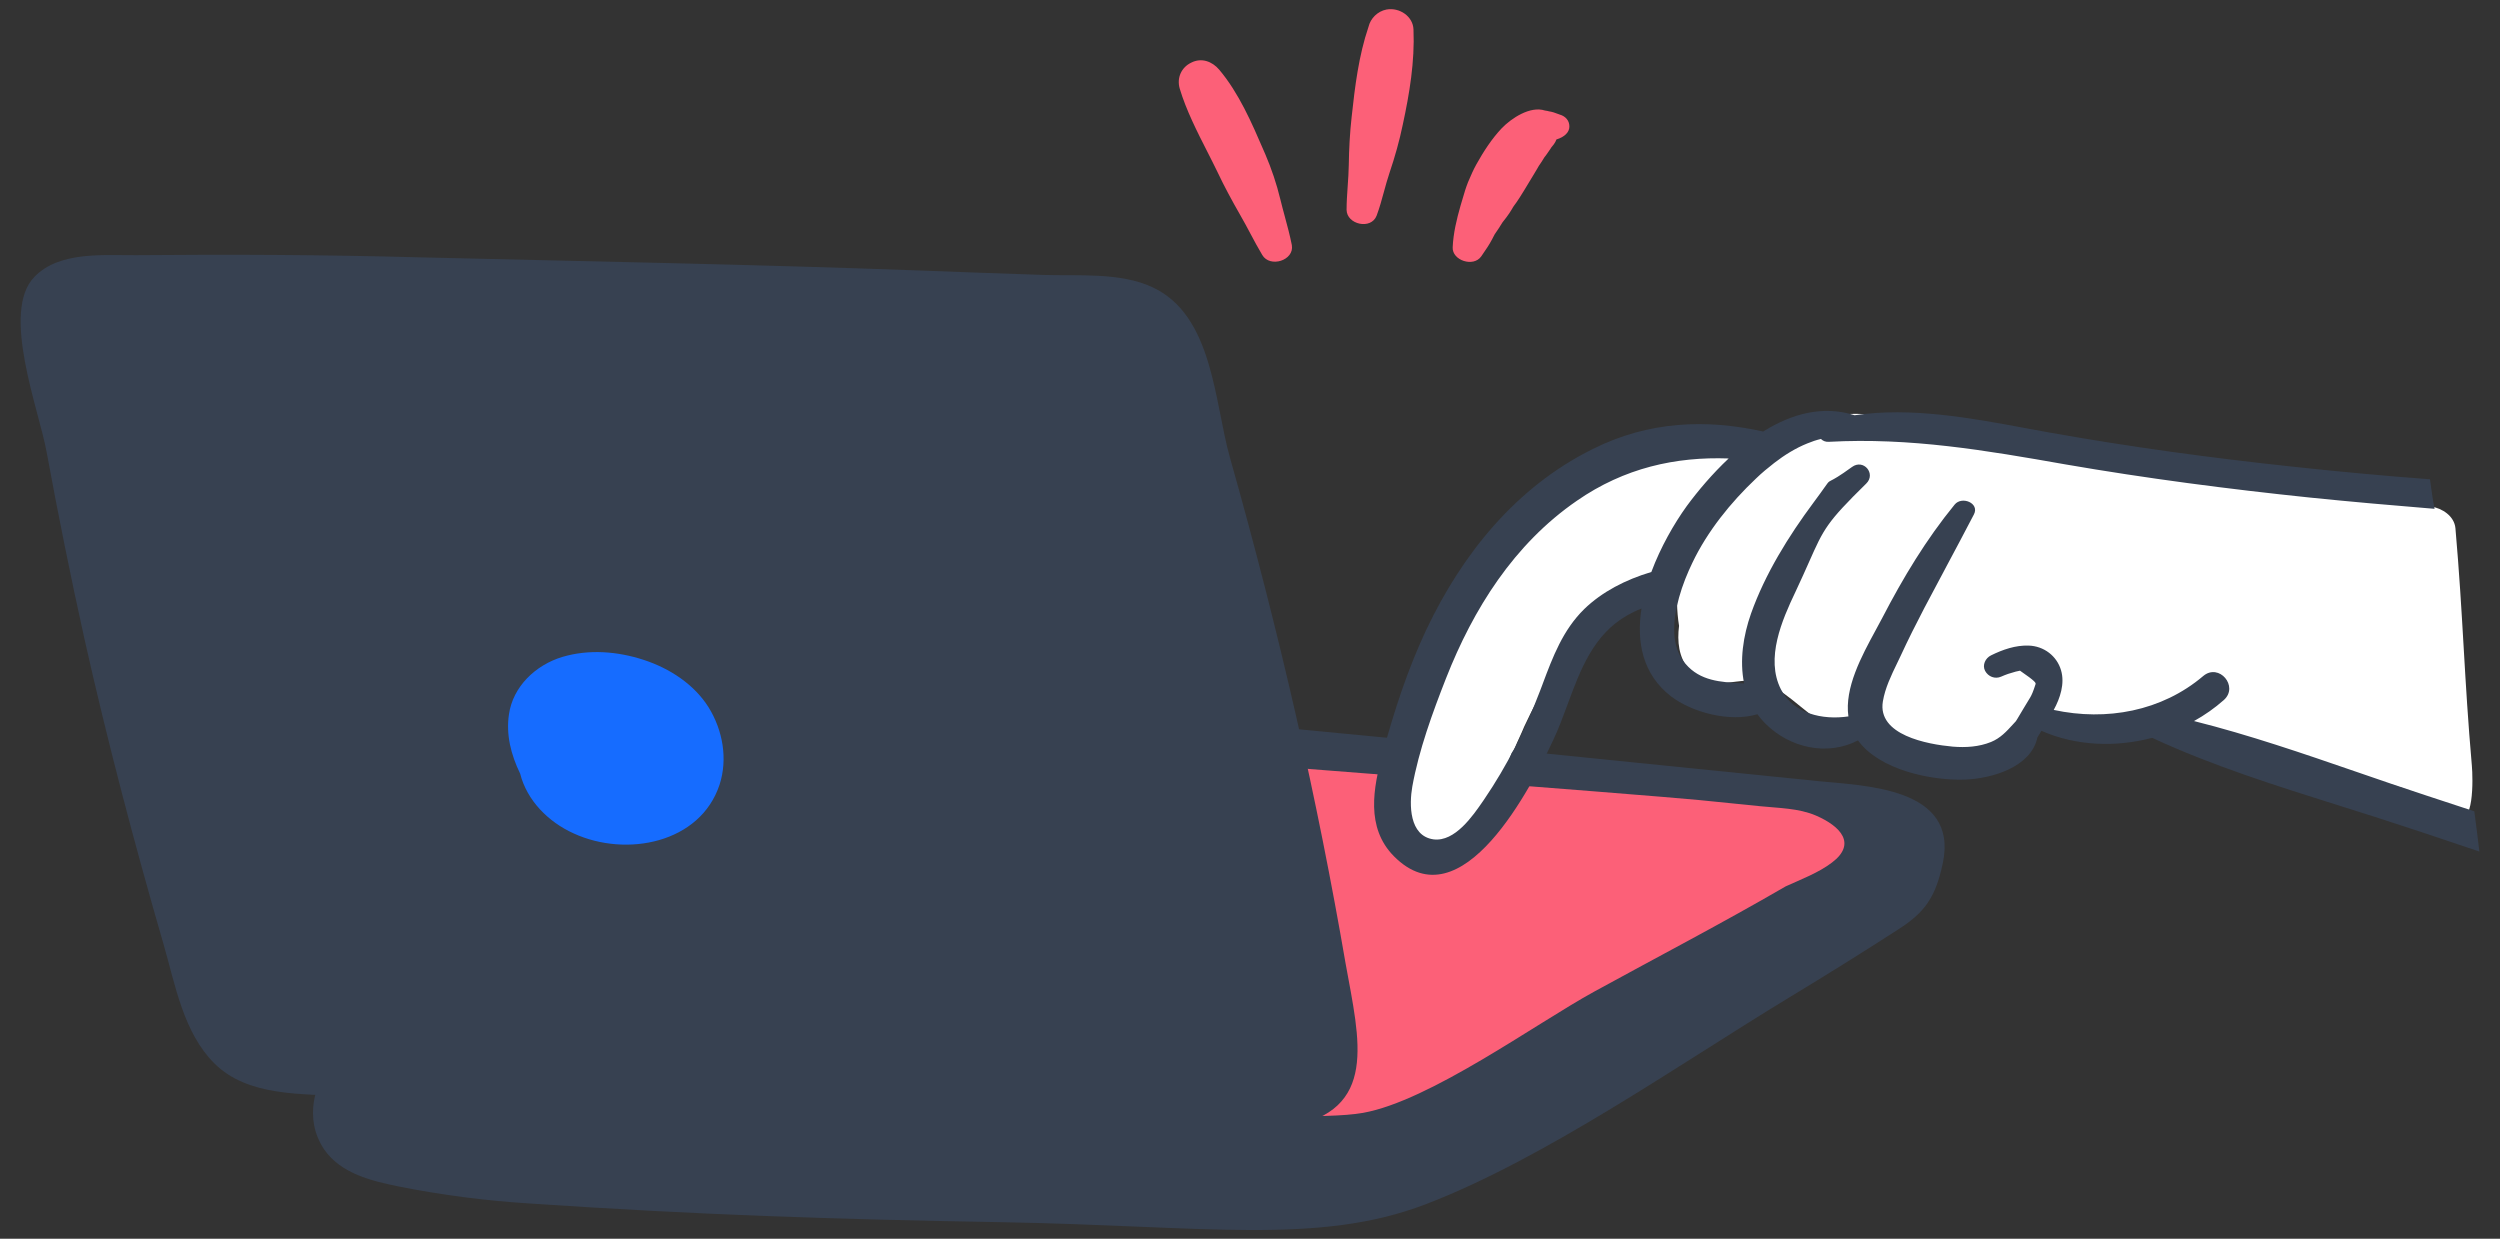
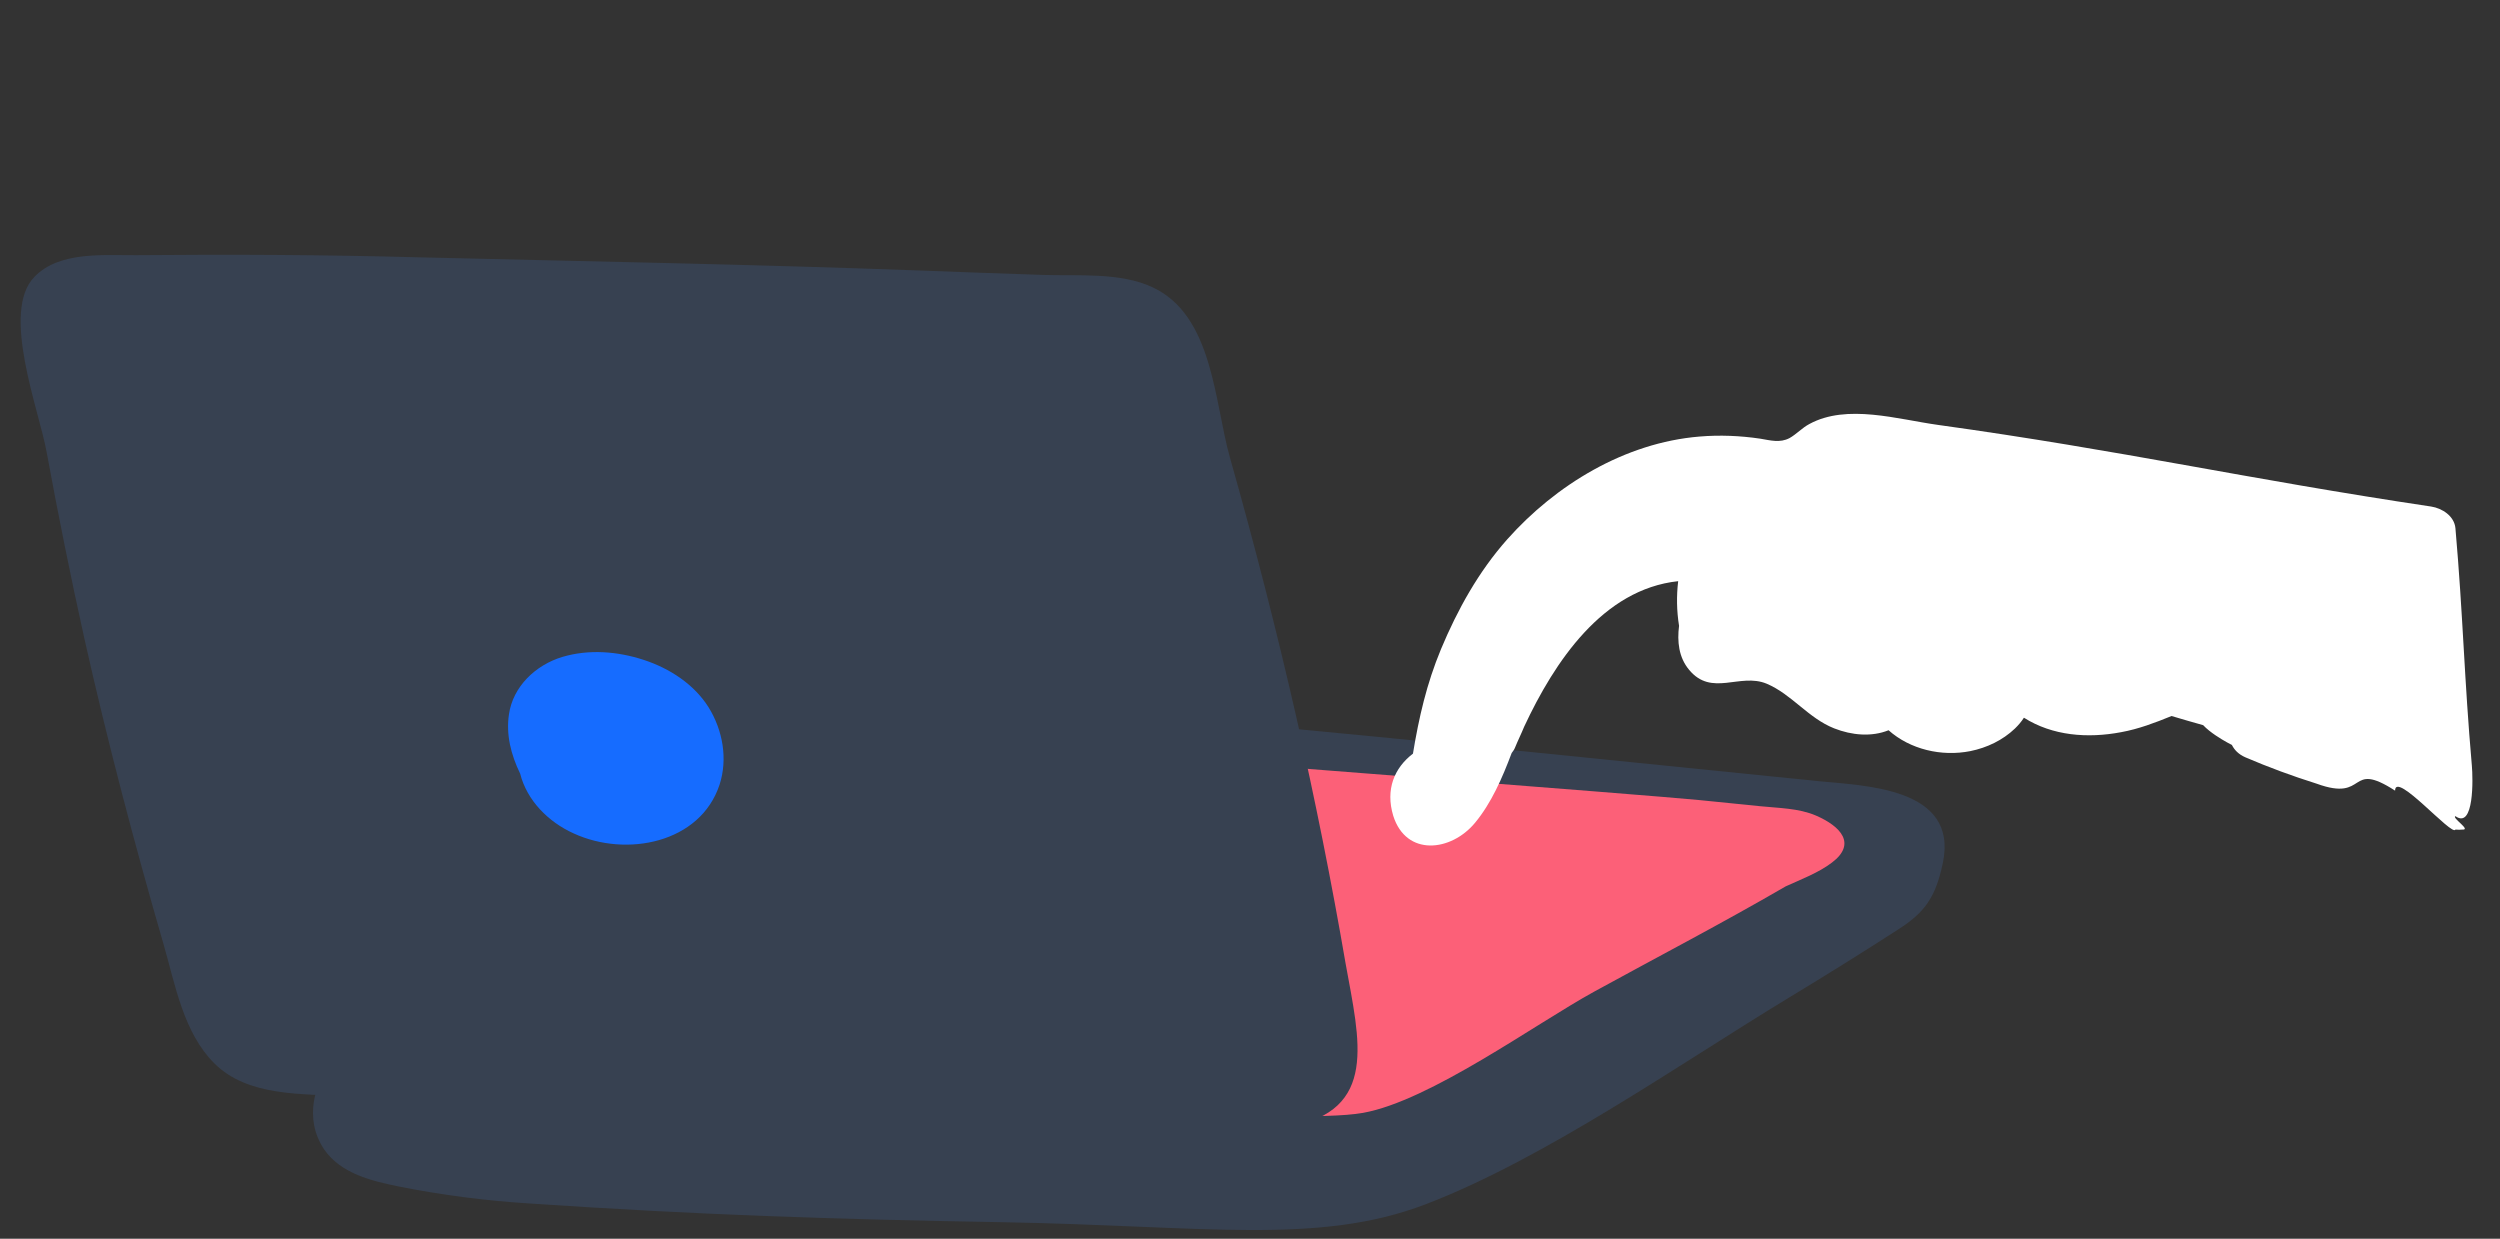
<svg xmlns="http://www.w3.org/2000/svg" width="111" height="55" viewBox="0 0 111 55" fill="none">
  <rect x="0" y="0" width="111" height="55" fill="#333333" stroke="none" />
  <path d="M86.26 38.326C85.948 39.809 85.481 40.498 84.302 41.253C82.695 42.292 81.068 43.303 79.432 44.294C74.659 47.184 68.601 51.442 63.292 53.472C58.51 55.295 53.494 54.426 44.523 54.266C36.887 54.134 31.12 53.944 23.504 53.434C21.575 53.312 19.646 53.066 17.747 52.688C16.491 52.434 15.137 52.113 14.387 51.027C13.919 50.319 13.832 49.591 13.939 48.892C14.046 48.269 14.309 47.665 14.64 47.136C15.069 46.466 15.741 45.654 16.53 45.758C18.03 44.266 19.754 42.953 21.448 41.754C24.984 39.242 28.793 37.099 32.679 35.125C34.374 34.266 36.078 33.425 37.802 32.585C39.507 31.754 41.192 31.074 43.13 31.065C45.205 31.055 47.309 31.386 49.383 31.584C51.429 31.783 53.474 31.99 55.52 32.179C63.925 32.963 72.322 33.831 80.718 34.681C82.753 34.889 86.981 34.946 86.26 38.326Z" fill="#374151" />
-   <path d="M81.339 38.298C80.745 38.751 79.966 39.044 79.284 39.355C76.488 40.98 73.605 42.481 70.781 44.029C68.18 45.455 63.485 48.883 60.514 49.412C57.251 49.988 44.024 48.703 40.479 48.59C36.154 48.449 23.463 48.628 23.015 46.409C22.635 44.568 28.206 42.112 28.625 41.706C31.079 39.317 33.427 39.214 36.339 37.372C39.183 35.578 45.544 33.142 49.489 33.463C51.563 33.642 73.362 35.314 75.436 35.522C76.342 35.606 77.238 35.71 78.144 35.795C78.962 35.88 79.858 35.88 80.628 36.211C81.738 36.692 82.439 37.467 81.339 38.298Z" fill="#FC6078" />
+   <path d="M81.339 38.298C80.745 38.751 79.966 39.044 79.284 39.355C76.488 40.98 73.605 42.481 70.781 44.029C68.18 45.455 63.485 48.883 60.514 49.412C57.251 49.988 44.024 48.703 40.479 48.59C22.635 44.568 28.206 42.112 28.625 41.706C31.079 39.317 33.427 39.214 36.339 37.372C39.183 35.578 45.544 33.142 49.489 33.463C51.563 33.642 73.362 35.314 75.436 35.522C76.342 35.606 77.238 35.71 78.144 35.795C78.962 35.88 79.858 35.88 80.628 36.211C81.738 36.692 82.439 37.467 81.339 38.298Z" fill="#FC6078" />
  <path d="M57.225 50.026C56.153 50.215 27.244 49.422 15.391 48.676C13.413 48.553 10.998 48.704 9.507 47.203C8.144 45.843 7.774 43.7 7.267 41.943C5.962 37.439 4.764 32.897 3.741 28.327C3.147 25.655 2.572 22.803 2.066 20.046C1.725 18.185 0.03 13.841 1.521 12.302C2.611 11.15 4.589 11.339 6.04 11.33C10.209 11.292 14.378 11.311 18.546 11.424C25.978 11.604 33.41 11.736 40.832 12.01C42.673 12.076 44.504 12.152 46.355 12.208C47.894 12.255 49.744 12.085 51.176 12.756C53.864 14.011 53.913 17.845 54.605 20.301C56.835 28.185 58.501 35.55 59.747 42.793C60.361 46.202 61.218 49.318 57.225 50.026Z" fill="#374151" />
  <path d="M31.948 34.841C31.091 37.438 27.809 38.08 25.471 37.004C24.341 36.494 23.396 35.54 23.095 34.35C22.686 33.51 22.461 32.612 22.598 31.715C22.773 30.488 23.776 29.525 24.974 29.166C26.153 28.817 27.419 28.92 28.578 29.298C29.737 29.676 30.819 30.384 31.461 31.404C32.094 32.424 32.319 33.699 31.948 34.841Z" fill="#166CFF" />
  <path d="M107.94 22.49C99.67 21.253 94.323 20.016 86.034 18.864C84.261 18.618 82.001 17.919 80.336 18.826C80.014 18.996 79.761 19.279 79.459 19.449C79.031 19.676 78.612 19.553 78.154 19.477C77.258 19.345 76.362 19.307 75.456 19.383C72.135 19.657 69.067 21.536 66.924 23.944C65.648 25.379 64.713 27.07 63.982 28.817C63.339 30.365 62.998 31.866 62.735 33.462C61.907 34.095 61.508 35.049 61.859 36.219C62.433 38.042 64.43 37.815 65.492 36.531C66.213 35.662 66.7 34.548 67.118 33.434C67.167 33.359 67.226 33.302 67.265 33.198C67.391 32.886 67.547 32.575 67.674 32.263C69.018 29.383 71.161 26.163 74.511 25.804C74.433 26.465 74.443 27.117 74.55 27.787C74.463 28.477 74.531 29.185 74.998 29.742C76.001 30.951 77.248 29.864 78.437 30.355C79.557 30.828 80.287 31.885 81.436 32.339C82.225 32.65 83.102 32.726 83.852 32.423C84.807 33.273 86.2 33.604 87.485 33.349C88.225 33.198 88.917 32.867 89.462 32.348C89.618 32.197 89.755 32.036 89.862 31.866C91.128 32.669 92.686 32.792 94.177 32.509C94.956 32.367 95.677 32.093 96.417 31.791C96.885 31.933 97.352 32.065 97.82 32.197C98.131 32.528 98.628 32.82 98.881 32.962C98.949 33 99.027 33.037 99.096 33.075C99.203 33.292 99.388 33.49 99.69 33.623C100.722 34.066 101.774 34.454 102.855 34.794C105.154 35.634 104.209 33.727 106.342 35.105C106.342 34.199 108.884 37.164 109.021 36.833C109.128 36.843 109.235 36.843 109.342 36.833C109.722 36.852 108.845 36.304 109.021 36.238C109.858 36.833 109.8 34.558 109.751 34.001C109.41 30.119 109.362 27.343 109.021 23.453C108.972 22.915 108.436 22.565 107.94 22.49Z" fill="white" />
-   <path fill-rule="evenodd" clip-rule="evenodd" d="M80.247 19.687C80.444 19.605 80.645 19.538 80.85 19.489C80.932 19.573 81.049 19.625 81.193 19.617C84.807 19.419 88.167 19.995 91.703 20.619C95.307 21.242 98.93 21.714 102.563 22.092C104.404 22.28 106.245 22.441 108.095 22.592C108.011 22.176 107.954 21.751 107.898 21.334L107.891 21.28C105.865 21.129 103.839 20.94 101.823 20.723C98.19 20.335 94.576 19.844 90.982 19.202C90.654 19.143 90.323 19.082 89.99 19.02L89.99 19.02C87.499 18.556 84.854 18.065 82.345 18.437C80.938 17.986 79.562 18.371 78.319 19.139L78.284 19.16C75.769 18.6 73.207 18.689 70.712 19.94C67.283 21.64 64.907 24.633 63.329 27.957C62.501 29.713 61.897 31.574 61.391 33.443C60.972 34.983 60.631 36.739 61.887 38.014C64.907 41.064 68.033 34.85 68.959 32.868C69.198 32.364 69.398 31.822 69.6 31.277C70.169 29.737 70.75 28.166 72.261 27.315C72.465 27.202 72.67 27.098 72.874 27.023L72.882 27.019C72.652 28.497 72.927 29.935 74.189 30.914C75.118 31.626 76.794 32.083 78.03 31.712C78.133 31.855 78.249 31.992 78.379 32.123C79.464 33.211 81.131 33.583 82.495 32.874C83.441 34.179 85.715 34.66 87.224 34.615C88.472 34.572 90.19 34.045 90.461 32.74L90.477 32.715L90.477 32.715C90.526 32.637 90.575 32.559 90.623 32.479L90.641 32.449C92.172 33.122 93.931 33.189 95.556 32.76C98.211 33.993 101.069 34.892 103.902 35.782C104.924 36.104 105.942 36.424 106.947 36.759C107.57 36.962 108.194 37.172 108.819 37.383C109.239 37.524 109.661 37.666 110.083 37.807C110.021 37.257 109.951 36.722 109.88 36.182C109.873 36.129 109.866 36.075 109.859 36.022C109.139 35.786 108.418 35.55 107.707 35.314C106.695 34.983 105.681 34.633 104.665 34.283C102.271 33.459 99.861 32.629 97.414 32.015C97.889 31.751 98.334 31.439 98.736 31.083C99.418 30.479 98.522 29.422 97.821 30.017C95.98 31.578 93.529 32.027 91.185 31.521L91.188 31.516C91.471 30.996 91.685 30.354 91.51 29.759C91.325 29.127 90.75 28.683 90.068 28.664C89.484 28.645 88.919 28.843 88.402 29.098C88.149 29.221 88.003 29.532 88.139 29.788C88.276 30.042 88.578 30.165 88.85 30.043C88.958 29.995 89.055 29.958 89.162 29.92C89.47 29.82 89.581 29.799 89.675 29.781L89.688 29.778C90.389 30.26 90.389 30.316 90.38 30.373C90.263 30.741 90.204 30.855 90.146 30.959C90.027 31.158 89.93 31.316 89.847 31.453L89.847 31.453L89.847 31.453C89.734 31.64 89.646 31.784 89.562 31.931C89.543 31.961 89.524 31.991 89.504 32.022C89.459 32.07 89.415 32.119 89.371 32.167L89.371 32.167L89.371 32.167C89.088 32.477 88.817 32.774 88.402 32.944C87.866 33.161 87.282 33.198 86.707 33.151C85.558 33.047 83.347 32.632 83.6 31.14C83.698 30.55 83.971 29.986 84.234 29.443C84.286 29.334 84.339 29.226 84.389 29.119C84.72 28.401 85.071 27.703 85.441 26.994C85.746 26.415 86.054 25.838 86.362 25.261L86.362 25.261L86.362 25.261L86.362 25.26L86.362 25.26C86.792 24.454 87.222 23.649 87.642 22.84C87.905 22.339 87.106 22.009 86.785 22.405C85.519 23.954 84.496 25.654 83.581 27.42C83.487 27.599 83.385 27.788 83.278 27.984C82.653 29.135 81.89 30.541 82.069 31.809C80.918 31.978 79.622 31.689 79.071 30.603C78.379 29.234 79.119 27.534 79.723 26.268C79.974 25.735 80.163 25.309 80.321 24.953L80.321 24.953L80.321 24.953C80.981 23.467 81.1 23.2 82.86 21.471C83.308 21.037 82.743 20.357 82.227 20.735C81.645 21.159 81.421 21.273 81.306 21.331C81.267 21.351 81.24 21.364 81.217 21.381C81.168 21.417 81.132 21.468 81.02 21.626L81.02 21.626L81.02 21.626L81.02 21.626L81.02 21.626C80.926 21.76 80.777 21.97 80.522 22.312C79.412 23.804 78.37 25.485 77.746 27.241C77.402 28.218 77.228 29.329 77.439 30.344L77.308 30.337H77.308C76.398 30.286 75.49 30.236 74.842 29.479C74.179 28.724 74.257 27.581 74.549 26.533C74.705 25.966 74.929 25.428 75.143 24.984C75.806 23.596 76.838 22.312 77.968 21.245C78.212 21.009 78.494 20.773 78.776 20.555C79.225 20.206 79.731 19.894 80.247 19.687ZM73.32 25.396L73.322 25.39C73.731 24.295 74.325 23.256 74.89 22.472C75.397 21.783 76.03 21.037 76.751 20.357L76.752 20.356L76.751 20.356C74.403 20.271 72.124 20.771 70.011 22.235C67.215 24.161 65.413 27.041 64.206 30.11C63.602 31.649 62.998 33.302 62.706 34.926C62.569 35.709 62.559 37.117 63.65 37.268C64.597 37.387 65.396 36.223 65.852 35.559L65.891 35.502C66.913 34.001 67.731 32.377 68.374 30.686C68.414 30.581 68.453 30.477 68.493 30.372L68.493 30.372L68.493 30.372L68.493 30.372L68.493 30.372L68.493 30.37L68.493 30.37C68.945 29.163 69.392 27.971 70.342 27.041C71.131 26.277 72.173 25.738 73.313 25.398L73.32 25.396Z" fill="#374151" />
-   <path fill-rule="evenodd" clip-rule="evenodd" d="M61.561 0.423C61.162 0.499 60.85 0.819 60.763 1.187C60.324 2.481 60.159 3.841 60.013 5.191C59.934 5.89 59.896 6.617 59.886 7.325C59.881 7.642 59.859 7.957 59.837 8.271L59.837 8.271V8.271C59.813 8.621 59.788 8.969 59.788 9.318C59.798 9.97 60.879 10.215 61.123 9.573C61.252 9.228 61.349 8.875 61.445 8.521C61.523 8.235 61.602 7.948 61.697 7.666C61.931 6.976 62.136 6.249 62.282 5.541C62.584 4.143 62.818 2.736 62.759 1.311C62.74 0.725 62.136 0.319 61.561 0.423ZM56.841 8.827C56.685 8.175 56.452 7.486 56.189 6.872L56.108 6.685C55.577 5.453 55.005 4.128 54.134 3.095C53.822 2.726 53.345 2.547 52.887 2.783C52.439 3.001 52.244 3.472 52.38 3.935C52.664 4.886 53.153 5.847 53.61 6.745L53.61 6.745C53.765 7.05 53.917 7.349 54.056 7.637C54.358 8.279 54.708 8.921 55.059 9.535C55.217 9.807 55.365 10.085 55.513 10.363L55.513 10.363C55.684 10.684 55.855 11.006 56.043 11.319C56.384 11.905 57.474 11.565 57.358 10.885C57.274 10.456 57.161 10.038 57.048 9.62C56.977 9.356 56.905 9.093 56.841 8.827ZM69.252 5.087C69.515 5.163 69.69 5.361 69.68 5.635C69.671 5.871 69.476 6.079 69.106 6.192C69.076 6.267 69.047 6.333 68.989 6.409C68.969 6.428 68.794 6.655 68.872 6.56C68.854 6.586 68.836 6.613 68.817 6.642C68.774 6.706 68.725 6.78 68.658 6.871C68.599 6.938 68.55 7.013 68.453 7.174C68.431 7.212 68.401 7.253 68.375 7.291C68.356 7.318 68.339 7.343 68.326 7.362C68.302 7.404 68.279 7.444 68.256 7.484C68.205 7.571 68.156 7.656 68.103 7.741C68.029 7.859 67.959 7.977 67.888 8.095C67.817 8.213 67.747 8.331 67.674 8.449C67.655 8.479 67.636 8.509 67.618 8.539C67.522 8.695 67.429 8.846 67.323 8.996C67.299 9.025 67.279 9.054 67.251 9.094C67.234 9.119 67.213 9.149 67.187 9.185C67.089 9.355 66.992 9.525 66.71 9.874C66.612 10.035 66.505 10.205 66.359 10.412C66.34 10.445 66.322 10.481 66.305 10.516C66.288 10.552 66.271 10.587 66.252 10.62C66.114 10.88 65.991 11.058 65.829 11.292C65.808 11.322 65.787 11.353 65.765 11.385C65.424 11.876 64.469 11.565 64.499 10.979C64.528 10.347 64.674 9.742 64.849 9.128C64.879 9.032 64.907 8.936 64.935 8.84C65.008 8.588 65.082 8.336 65.18 8.09C65.186 8.077 65.191 8.065 65.196 8.053C65.307 7.793 65.411 7.549 65.551 7.297C65.862 6.739 66.232 6.163 66.68 5.691C67.099 5.257 67.937 4.691 68.599 4.908C68.608 4.909 68.617 4.91 68.625 4.912C68.677 4.92 68.734 4.929 68.784 4.945C68.911 4.964 69.037 5.002 69.252 5.087Z" fill="#FC6078" />
</svg>